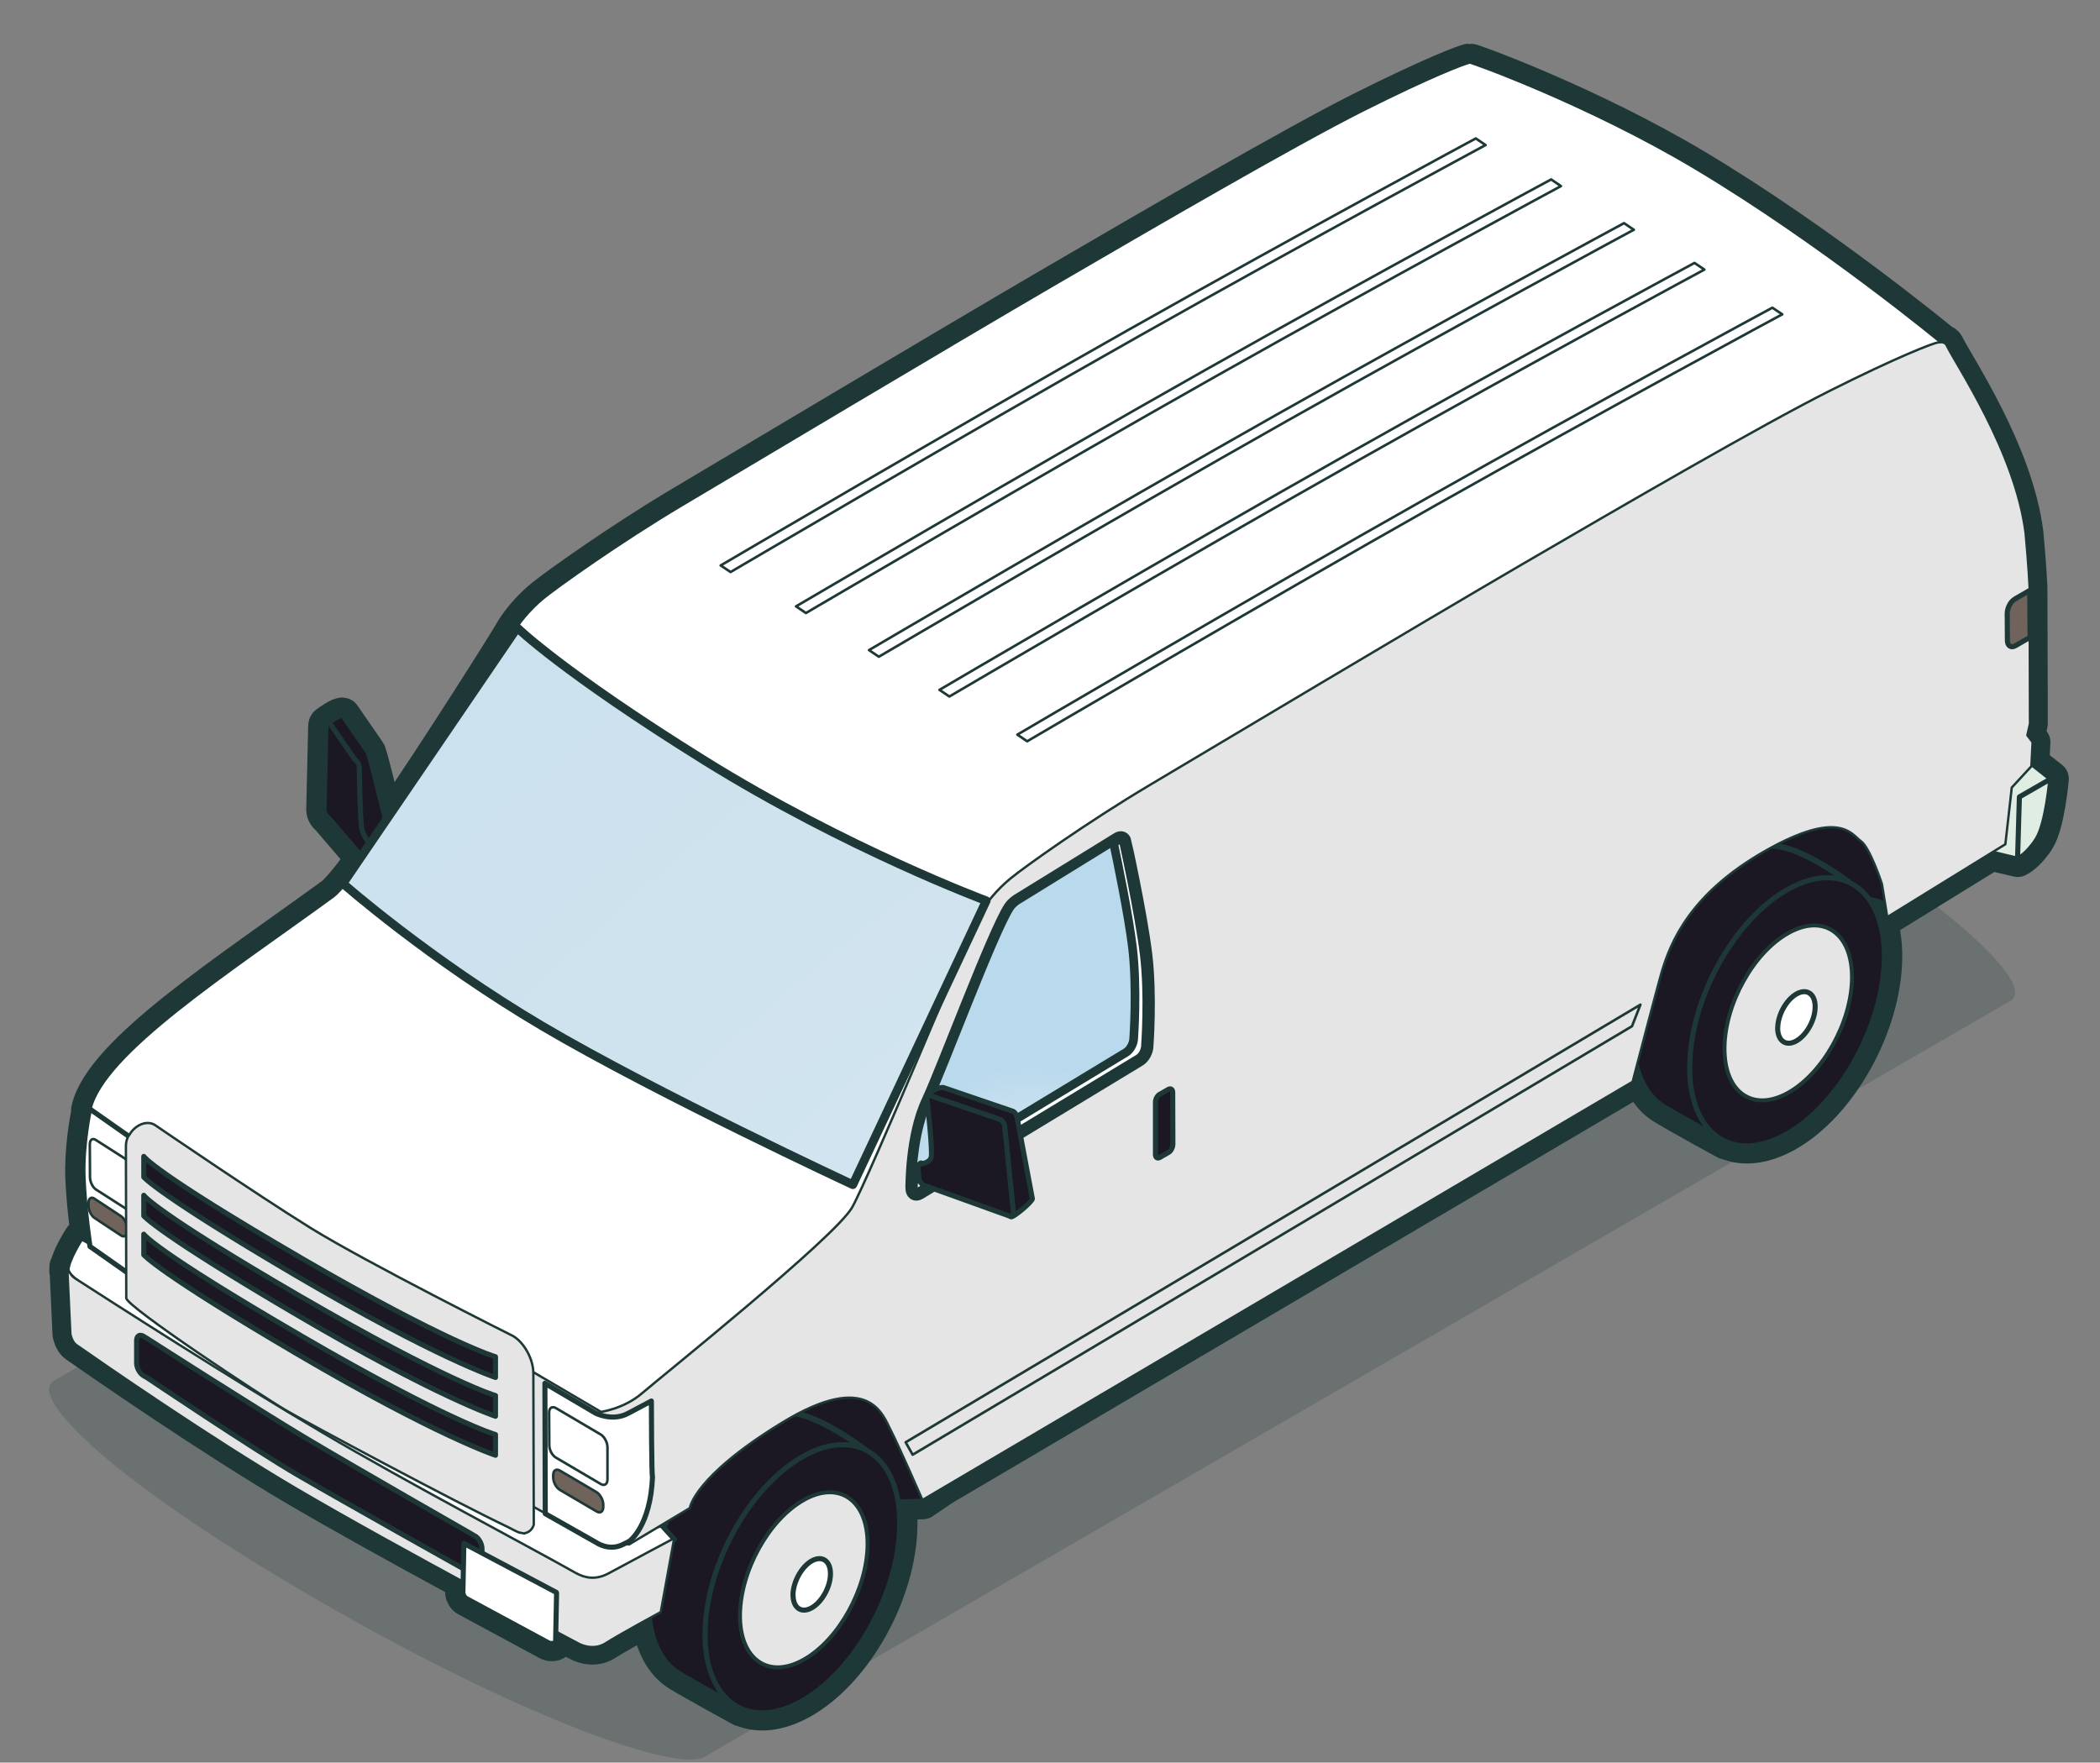
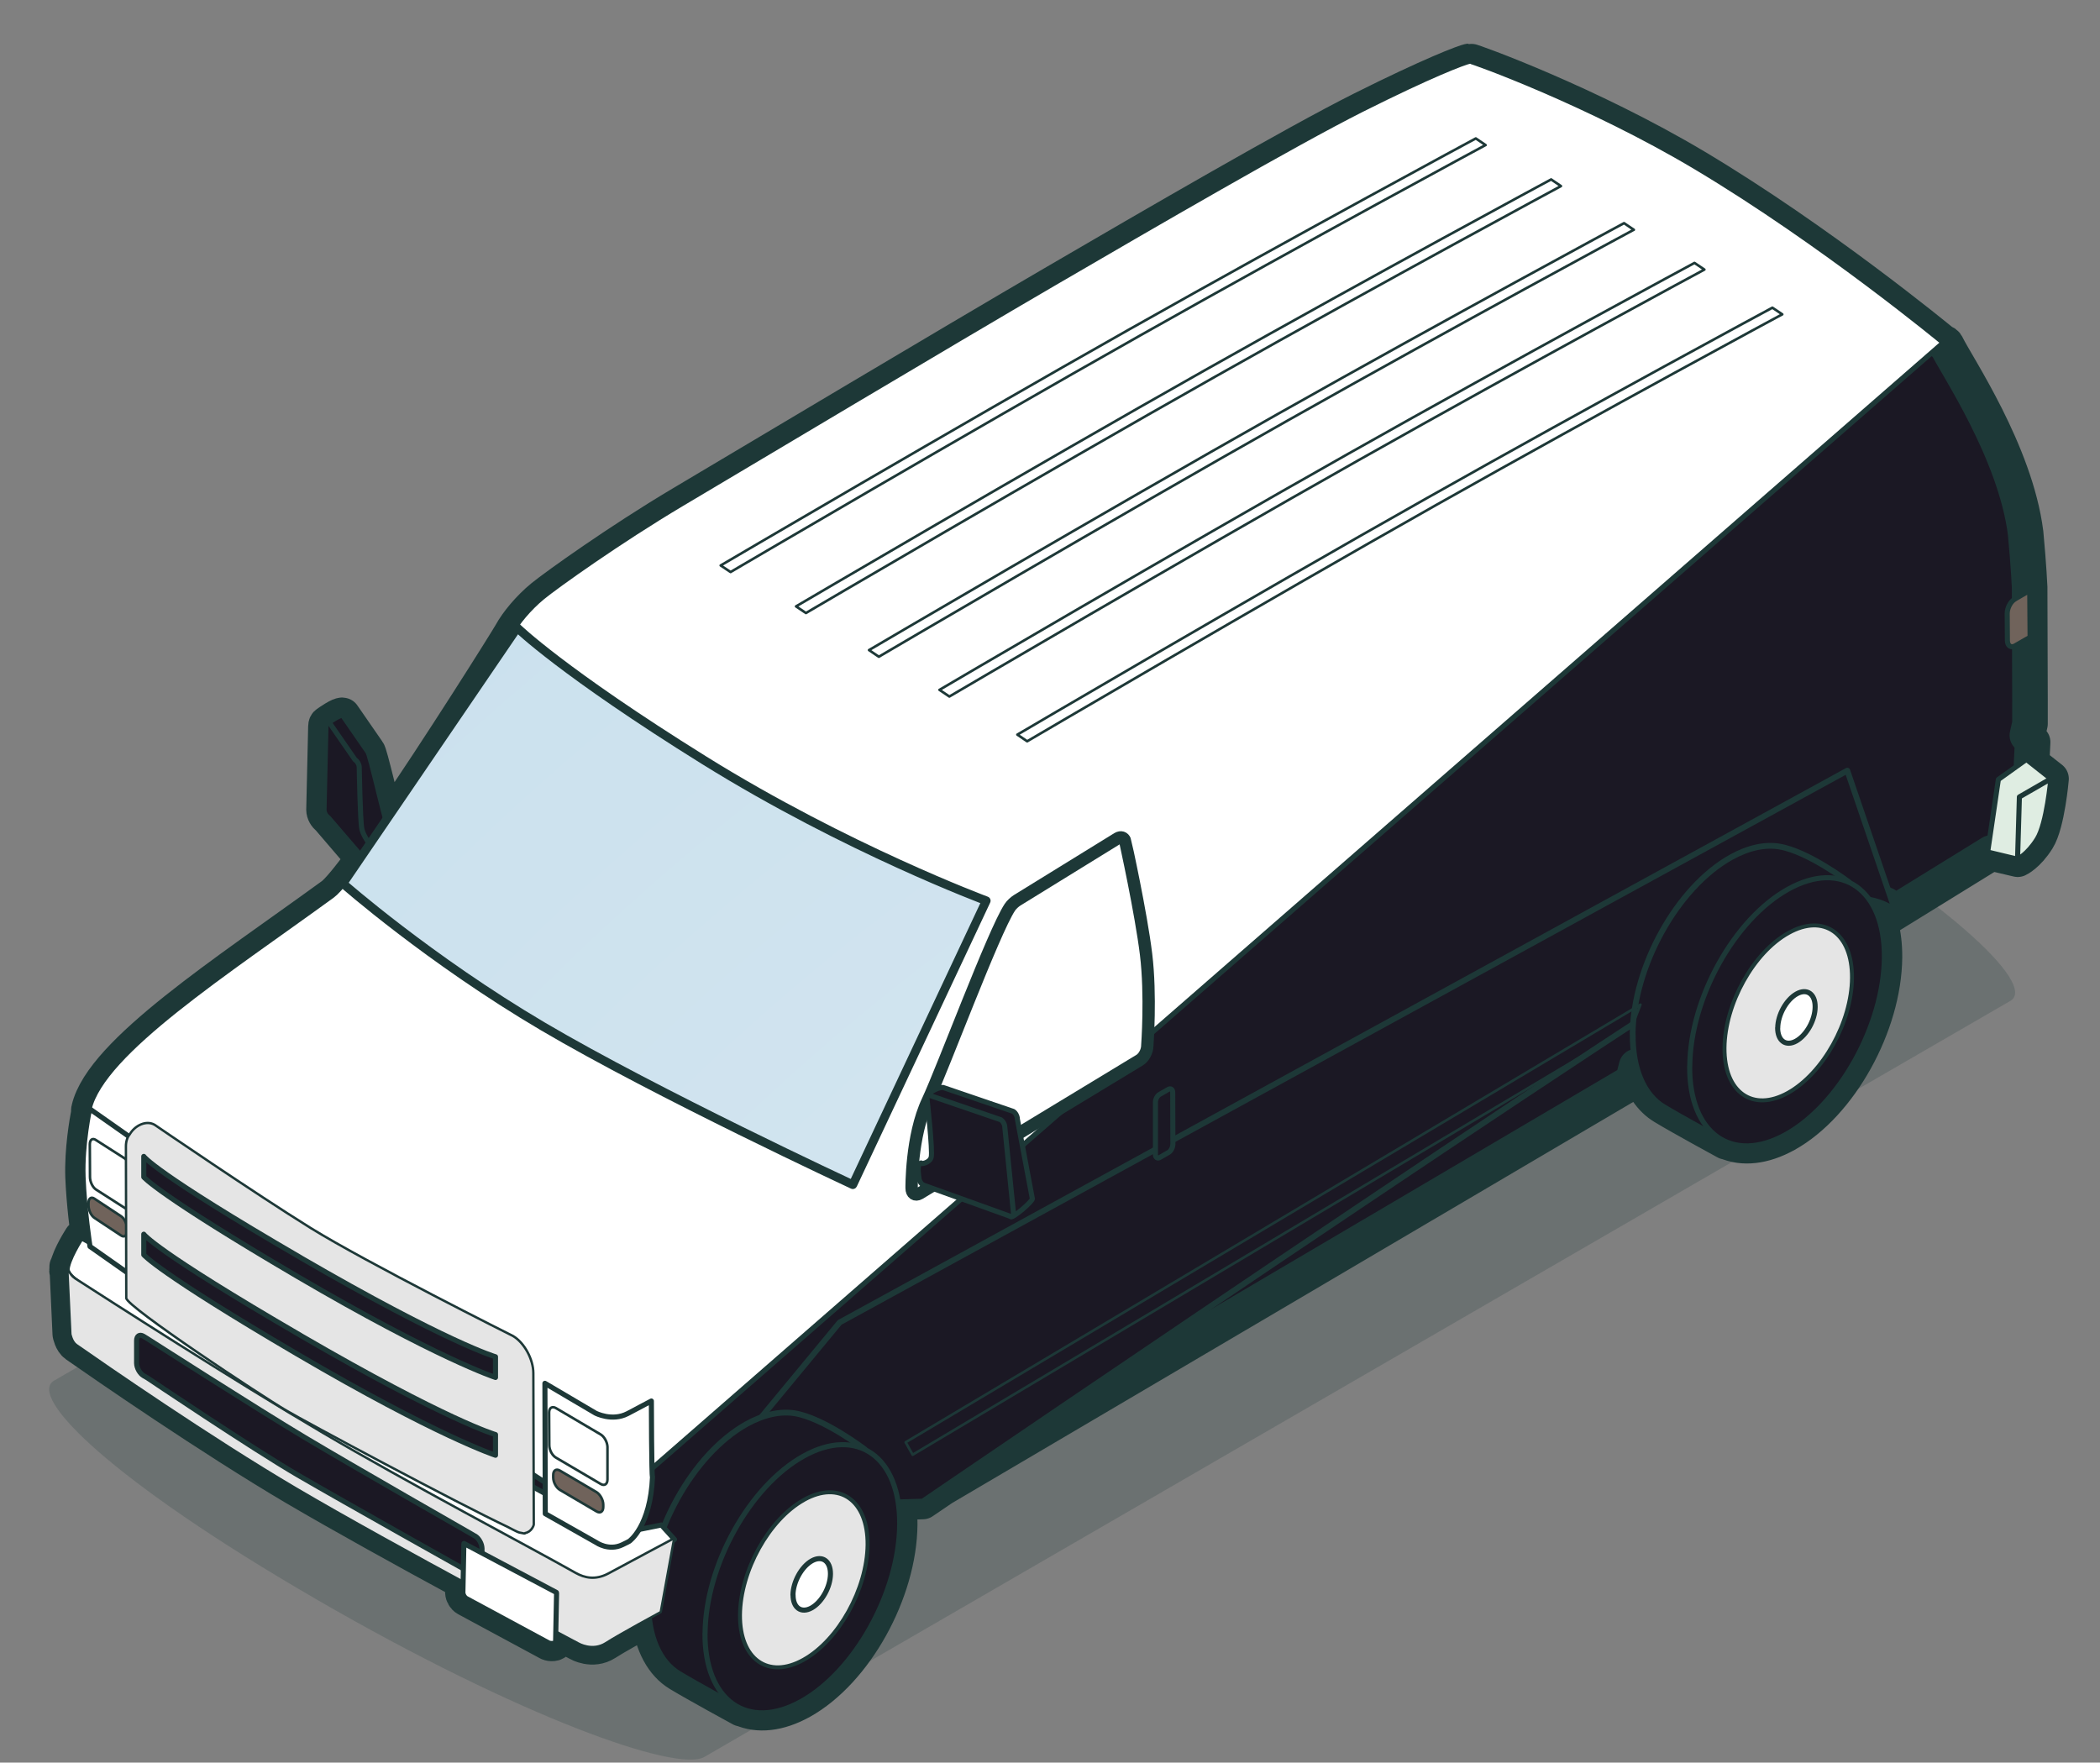
<svg xmlns="http://www.w3.org/2000/svg" xmlns:xlink="http://www.w3.org/1999/xlink" id="Layer_2" data-name="Layer 2" viewBox="0 0 239.67 201.18">
  <rect x="0" y="0" width="239.67" height="201.18" fill="#808080" stroke="none" />
  <defs>
    <style>
      .cls-1, .cls-2, .cls-3 {
        fill: none;
      }

      .cls-4 {
        stroke-width: .24px;
      }

      .cls-4, .cls-2, .cls-3, .cls-5, .cls-6, .cls-7, .cls-8, .cls-9, .cls-10, .cls-11, .cls-12, .cls-13, .cls-14, .cls-15, .cls-16 {
        stroke: #1d3837;
        stroke-linejoin: round;
      }

      .cls-4, .cls-5 {
        fill: #e5e5e5;
      }

      .cls-2, .cls-3, .cls-5, .cls-7, .cls-8, .cls-9, .cls-10, .cls-11, .cls-13, .cls-14, .cls-15, .cls-16 {
        stroke-linecap: round;
      }

      .cls-2, .cls-10, .cls-13 {
        stroke-width: .29px;
      }

      .cls-3 {
        stroke-width: .29px;
      }

      .cls-5 {
        stroke-width: .27px;
      }

      .cls-6 {
        stroke-width: 4.06px;
      }

      .cls-6, .cls-12, .cls-16 {
        fill: #1b1824;
      }

      .cls-7 {
        fill: #dfede2;
      }

      .cls-7, .cls-11, .cls-14, .cls-16 {
        stroke-width: .58px;
      }

      .cls-8 {
        fill: url(#radial-gradient-2);
      }

      .cls-8, .cls-15 {
        stroke-width: .99px;
      }

      .cls-9 {
        stroke-width: 1.41px;
      }

      .cls-9, .cls-10, .cls-11 {
        fill: #fff;
      }

      .cls-17 {
        fill: #1d3837;
        opacity: .2;
      }

      .cls-12 {
        stroke-width: .66px;
      }

      .cls-13, .cls-14 {
        fill: #70635b;
      }

      .cls-15 {
        fill: url(#radial-gradient);
      }
    </style>
    <radialGradient id="radial-gradient" cx="-334.47" cy="-3271.48" fx="-334.47" fy="-3271.48" r="27.17" gradientTransform="translate(318.27 2100.62) scale(.6)" gradientUnits="userSpaceOnUse">
      <stop offset="0" stop-color="#e5edf0" />
      <stop offset="1" stop-color="#b9d9ed" />
    </radialGradient>
    <radialGradient id="radial-gradient-2" cx="-96.56" cy="-2980.83" fx="-96.56" fy="-2980.83" r="893.14" xlink:href="#radial-gradient" />
  </defs>
  <g id="Layer_5" data-name="Layer 5">
    <g>
      <path class="cls-17" d="M36.04,182.51c23.28,13.48,41.22,19.84,44.34,18.03l149.06-86.3c3.12-1.81-7.24-11.83-30.51-25.3-23.26-13.47-40.58-19.47-43.7-17.65L6.18,157.58c-3.13,1.81,6.6,11.46,29.87,24.93Z" />
      <g>
        <path class="cls-6" d="M231.86,87.16l.12-2.45-.6-.79.3-1.31v-2.47s0,0,0,0l-.04-12.75h0s0-.35,0-.35c0,0-.11-2.5-.46-6.2-1.17-9.24-7.89-19.12-9-21.41-.09-.21-.25-.31-.44-.35-.68-.55-14.08-11.58-28.18-20-12.27-7.32-25.6-12.12-25.8-12.09-.56.07-4.53,1.6-12.32,5.5-7.79,3.91-23.71,13.16-35.21,19.87-11.5,6.7-35.25,20.88-42.41,25.13-7.15,4.25-14.3,9.37-15.88,10.65-1.57,1.29-2.92,2.94-3.59,4.16-.46.83-8.23,13.22-14.16,21.83-.62-2.09-2-8.21-2.23-8.35l-2.85-4.12c-.25-.15-1.61.81-1.75.91-.1.05-.16.16-.16.34l-.22,9.52c0,.32.22.72.48.88l4,4.67c-1.58,2.17-2.86,3.74-3.53,4.23-12.05,8.77-26.24,17.88-27.76,24.36-.04.12-.04.26-.02.4-.21,1.1-.77,4.29-.67,7.35.12,3,.55,6.27.72,7.47l-.91-.5s-1.34,2.05-1.59,3.36c-.02-.05-.03-.09-.03-.09v.2c0,.1-.03.2-.02.29,0,.04.02.09.05.16l.32,7.05s.16.88.68,1.24c3.19,2.23,15.29,10.6,25.03,16.34,5.31,3.12,12.73,7.22,19.12,10.68l-.02,1.24c.01.27.19.57.41.69l9.36,5.05c.22.12.82.12.81-.15l.02-1.16c1.62.86,2.57,1.37,2.57,1.37,0,0,1.61.94,3.14-.04,1.01-.66,3.43-1.99,4.95-2.83.35,3.04,1.58,5.24,3.39,6.34,1.96,1.19,7.12,4,7.12,4l.02-.03c1.87.83,4.25.62,6.84-.82,6.14-3.43,11.16-12.46,11.22-20.19,0-.9-.05-1.73-.18-2.52l2.81-.09s.81-.55,2.25-1.53l78.77-46.39s.18-.69.45-1.73c.56,2.14,1.63,3.72,3.08,4.59,1.95,1.19,7.12,4,7.12,4l.02-.03c1.87.82,4.24.62,6.84-.82,6.14-3.42,11.16-12.47,11.23-20.19.02-2.79-.62-5.02-1.72-6.57.75.14,1.36.35,1.82.56l.23,1.41,11.86-7.32,3.02.71s1.12-.5,2.24-2.29c1.12-1.78,1.56-6.89,1.56-6.89l-2.2-1.73Z" />
        <polygon class="cls-7" points="234.07 88.89 231.27 86.68 228.07 88.97 226.85 97.25 230.26 98.07 234.07 88.89" />
        <path class="cls-16" d="M37.34,82.59c0,.33,4.9,16.17,5.15,16.32,0,0,2.38-1.7,2.38-2.03,0,0,.22-.95-.07-1.58-.29-.63-.16-.2-.37-.49-.36-.5-2.2-8.87-2.47-9.03l-2.85-4.12c-.27-.15-1.78.93-1.78.93Z" />
        <path class="cls-16" d="M36.98,92.43c0,.32.22.72.48.88l4.77,5.55c.26.16.48.02.48-.31,0,0,.21-.96-.08-1.58-.29-.62-.16-.2-.37-.5-.35-.5-.86-1.29-.97-1.89-.19-.96-.29-6.98-.29-6.98,0-.33-.21-.72-.48-.88l-2.85-4.12c-.26-.16-.47-.02-.47.31l-.22,9.52Z" />
        <path class="cls-12" d="M105.31,171.39l-27.06.82,17.58-21.27,115-62.98,5.47,16.01s-2.45-2.31-7.5-1.03c-5.06,1.28-103.49,68.45-103.49,68.45Z" />
        <path class="cls-12" d="M186.34,118.04c-.03,4.07,1.32,6.97,3.51,8.3,1.95,1.19,7.12,4,7.12,4l14.06-29.63s-4.64-3.54-7.97-4.09c-1.61-.26-3.49.11-5.5,1.23-6.14,3.43-11.16,12.46-11.23,20.2Z" />
        <path class="cls-12" d="M73.97,182.74c-.03,4.08,1.32,6.98,3.51,8.3,1.96,1.19,7.12,4,7.12,4l14.07-29.63s-4.65-3.55-7.97-4.1c-1.61-.26-3.49.12-5.5,1.23-6.13,3.43-11.16,12.47-11.22,20.2Z" />
        <path class="cls-11" d="M9.29,141.29s-1.67,2.55-1.64,3.77c.07,2.54,56.37,34.56,59.02,35.89l4.84-1.24,5.47-4-1.5-1.65-4.95,1-61.23-33.77Z" />
        <path class="cls-16" d="M80.46,186.39c-.06,7.73,4.86,11.22,11,7.8,6.14-3.43,11.16-12.46,11.22-20.19.07-7.73-4.86-11.22-10.99-7.79-6.13,3.42-11.16,12.46-11.22,20.19Z" />
        <path class="cls-12" d="M91.8,171.29c-3.96,2.21-7.2,8.04-7.24,13.04-.04,4.98,3.14,7.24,7.1,5.02,3.96-2.21,7.2-8.04,7.25-13.04.04-4.98-3.14-7.24-7.1-5.03Z" />
        <path class="cls-4" d="M91.8,171.29c-3.96,2.21-7.2,8.04-7.24,13.04-.04,4.98,3.14,7.24,7.1,5.02,3.96-2.21,7.2-8.04,7.25-13.04.04-4.98-3.14-7.24-7.1-5.03Z" />
        <path class="cls-11" d="M90.51,182.03c-.01,1.48.93,2.15,2.11,1.5,1.18-.66,2.15-2.39,2.16-3.88.01-1.49-.94-2.15-2.12-1.5-1.18.66-2.14,2.41-2.16,3.89Z" />
        <path class="cls-16" d="M192.84,121.68c-.07,7.73,4.85,11.22,10.99,7.8,6.14-3.42,11.16-12.47,11.23-20.19.06-7.73-4.86-11.22-11-7.79-6.13,3.42-11.15,12.45-11.21,20.19Z" />
        <path class="cls-12" d="M204.17,106.58c-3.97,2.2-7.21,8.04-7.25,13.03-.04,4.99,3.14,7.24,7.1,5.03,3.96-2.21,7.21-8.04,7.24-13.03.04-4.99-3.14-7.24-7.09-5.03Z" />
        <path class="cls-4" d="M204.17,106.58c-3.97,2.2-7.21,8.04-7.25,13.03-.04,4.99,3.14,7.24,7.1,5.03,3.96-2.21,7.21-8.04,7.24-13.03.04-4.99-3.14-7.24-7.09-5.03Z" />
        <path class="cls-11" d="M202.88,117.32c0,1.48.94,2.16,2.12,1.5,1.18-.66,2.15-2.39,2.16-3.88.02-1.49-.93-2.16-2.11-1.5-1.18.66-2.15,2.4-2.16,3.89Z" />
        <path class="cls-11" d="M10.17,126.57c1.52-6.48,15.71-15.59,27.76-24.36,3.19-2.33,19.75-28.69,20.42-29.91.67-1.22,2.02-2.87,3.59-4.16,1.57-1.28,8.73-6.4,15.88-10.65,7.16-4.25,30.9-18.43,42.41-25.13,11.5-6.7,27.42-15.95,35.21-19.87,7.79-3.91,11.76-5.43,12.32-5.5.21-.03,13.54,4.77,25.8,12.09,14.47,8.64,28.22,20.03,28.22,20.03L68.22,173.01c.61.41-60.18-37.41-58.05-46.45Z" />
-         <path class="cls-5" d="M10.95,127.31l57.64,33.84s2.63-.35,4.69-2.13c2.06-1.78,22-17.76,23.96-21.19,1.96-3.43,13.86-32.22,14.53-33.44.68-1.22,2.02-2.87,3.59-4.15,1.57-1.29,8.73-6.4,15.88-10.65,7.15-4.26,30.9-18.43,42.39-25.13,11.5-6.7,27.42-15.95,35.21-19.86,7.79-3.91,11.77-5.43,12.33-5.51.43-.06.82-.06,1.01.34,1.11,2.28,7.83,12.16,9,21.41.35,3.7.46,6.2.46,6.2l.04,15.57-.3,1.31.6.79-.14,2.75-2.24,2.43-.73,6.47-13.48,8.32-.61-3.79s-1.37-4.17-2.41-4.89c-1.05-.73-2.39-3.72-10.95,1.15-8.56,4.88-10.74,10.41-11.74,13.69-.45,1.5-3.35,12.63-3.35,12.63l-81.05,47.74s-2.75-6.29-3.62-7.96c-.87-1.66-2.42-6.98-12.46-.83-10.04,6.15-10.47,9.71-10.47,9.71l-6.93,4.15-4.15-.52-33.25-18.56-20.95-12.82-2.5-17.06Z" />
        <path class="cls-7" d="M230.47,90.96l3.59-2.07s-.44,5.11-1.56,6.89c-1.12,1.79-2.24,2.29-2.24,2.29l.21-7.11Z" />
        <path class="cls-14" d="M229.97,68.36l1.68-.97.04,5.35-1.69.97c-.49.28-.9,0-.9-.62l-.02-3.07c0-.63.39-1.38.89-1.65Z" />
        <path class="cls-11" d="M9.48,134.32c.14,3.77.79,7.95.79,7.95l6.09,4.28-.04-15.71-6.09-4.28s-.88,3.98-.75,7.75Z" />
        <path class="cls-13" d="M14.49,140.51c0,.53-.3.76-.67.51l-3.04-2.01c-.38-.25-.68-.89-.68-1.42v-.27c0-.53.3-.76.67-.51l3.05,2.01c.37.25.68.88.68,1.42v.26Z" />
        <path class="cls-10" d="M14.92,137.37c0,.53-.3.76-.67.51l-3.31-2.12c-.37-.25-.67-.88-.67-1.41l-.02-3.73c0-.53.3-.76.68-.51l3.3,2.11c.37.25.68.89.68,1.42v3.73Z" />
        <path class="cls-5" d="M76.93,175.58s-6.04,3.22-7.51,4.02c-1.47.78-2.7.5-3.72-.07-5.05-2.86-19.29-10.35-28.85-15.99-10.31-6.07-24.45-15.16-28.3-17.64-.64-.42-.88-1.33-.88-1.33l.36,7.71s.16.88.68,1.24c3.19,2.23,15.29,10.6,25.03,16.34,11.32,6.67,32.27,17.73,32.27,17.73,0,0,1.61.94,3.14-.04,1.52-.98,6.26-3.55,6.26-3.55l1.53-8.4Z" />
        <path class="cls-16" d="M54.22,175.33l-.44-.26s-13.49-7.71-18.96-10.98c-5.47-3.27-18.02-11.31-18.02-11.31l-.44-.27c-.43-.25-.77-.02-.77.51v2.57c.01.54.36,1.17.78,1.42l.45.26s11.95,8.05,17.19,11.1c5.24,3.05,19.79,11.2,19.79,11.2l.44.25c.43.25.77.03.77-.51v-2.57c-.01-.53-.36-1.17-.79-1.42Z" />
        <path class="cls-9" d="M115.25,103.56c-1.85,2.8-7.67,18.46-9.37,22.08-1.91,4.02-1.84,9.97-1.84,9.97,0,.63.41.9.9.62l25.11-15.22c.5-.29.89-1.04.89-1.66,0,0,.43-5.73-.14-10.42-.57-4.68-2.36-12.89-2.41-13-.13-.34-.46-.46-.84-.24,0,0-11.23,6.92-11.48,7.08-.25.16-.62.48-.82.79Z" />
-         <path class="cls-15" d="M127.04,96.01c-2.2,1.36-10.74,6.62-10.96,6.76-.25.16-.62.48-.82.79-1.85,2.8-7.67,18.46-9.37,22.08-1.52,3.21-1.79,7.65-1.83,9.3l24.44-14.81c.49-.29.89-1.03.89-1.66,0,0,.42-5.73-.15-10.41-.46-3.74-1.7-9.73-2.19-12.05Z" />
        <path class="cls-11" d="M74.34,159.91s-.91.48-2.7,1.43c-1.79.94-3.68-.05-3.68-.05l-5.77-3.4.04,14.88,5.83,3.3s1.42,1,2.98.24c.39-.17.79-.4.79-.4,0,0,2.41-1.67,2.64-7.36-.11.21-.13-8.62-.13-8.62Z" />
        <path class="cls-13" d="M63.14,168.64c0,.54.34,1.17.77,1.42l4.17,2.45c.43.26.77.03.77-.51v-.26c0-.53-.35-1.17-.77-1.43l-4.18-2.46c-.42-.25-.77-.02-.76.52v.26Z" />
        <path class="cls-10" d="M62.69,164.96c0,.54.34,1.18.77,1.42l5.1,3c.43.25.77.02.77-.51v-3.73c-.02-.54-.36-1.17-.79-1.42l-5.09-3c-.43-.25-.78-.03-.78.5l.02,3.73Z" />
        <polygon class="cls-3" points="187.22 114.67 103.36 164.62 104.16 166.04 186.26 117.13 187.22 114.67" />
        <path class="cls-16" d="M133.85,130.63c0,.35-.22.76-.49.91l-.99.57c-.28.16-.5.01-.5-.34v-5.95c-.01-.35.21-.76.48-.91l.99-.57c.28-.15.5,0,.5.35l.02,5.95Z" />
        <path class="cls-16" d="M117.83,136.81c0,.33-2.2,2.22-2.46,2.06,0,0-9.67-13.16-9.55-13.63.18-.75,1.64-1.25,1.9-1.09l7.91,2.7c.27.15.48.55.48.88l1.71,9.08Z" />
        <path class="cls-16" d="M115.66,138.48c0,.33-.21.47-.47.31l-9.84-3.54c-.27-.16-.48-.55-.48-.89,0,0-.21-1.21.07-1.5.29-.28.16,0,.37-.05.36-.08.86-.28.97-.74.18-.75-.48-6.66-.48-6.66,0-.34.21-.47.48-.32l7.92,2.71c.26.15.48.54.48.88l.99,9.8Z" />
        <path class="cls-2" d="M203.4,35.88s-19.83,10.68-39.46,21.74c-19.63,11.08-46.71,26.99-46.71,26.99l-1.12-.76s27.07-15.91,46.71-26.98c19.62-11.07,39.46-21.75,39.46-21.75l1.13.76Z" />
        <path class="cls-2" d="M186.47,26.22s-19.83,10.68-39.46,21.75c-19.63,11.07-46.71,26.99-46.71,26.99l-1.12-.76s27.08-15.91,46.71-26.98c19.63-11.07,39.46-21.75,39.46-21.75l1.12.76Z" />
        <path class="cls-2" d="M169.54,16.56s-19.83,10.68-39.45,21.75c-19.63,11.07-46.71,26.98-46.71,26.98l-1.13-.75s27.08-15.91,46.71-26.99c19.63-11.07,39.47-21.75,39.47-21.75l1.12.76Z" />
        <path class="cls-2" d="M194.52,30.77s-19.84,10.68-39.46,21.75c-19.63,11.07-46.71,26.98-46.71,26.98l-1.13-.76s27.08-15.91,46.71-26.98c19.62-11.07,39.46-21.75,39.46-21.75l1.13.76Z" />
        <path class="cls-2" d="M178.15,21.24s-19.83,10.68-39.46,21.75c-19.63,11.07-46.71,26.98-46.71,26.98l-1.13-.76s27.08-15.91,46.71-26.98c19.63-11.07,39.47-21.75,39.47-21.75l1.12.76Z" />
        <path class="cls-5" d="M60.92,173.99l-.05-17.25c0-1.6-1.04-3.5-2.32-4.25,0,0-16.71-8.37-23.1-12.33-6.38-3.96-17.79-11.77-17.79-11.77-.97-.57-2.27.07-2.86,1.09-.27.32-.44.8-.43,1.43l.04,17.25c0,.97,15.55,11.25,18.24,12.82,2.22,1.32,19.55,10.59,25.29,13.3.35.19.7.36,1,.51.24.12.45.17.64.19.22.06.35.08.35,0h0c.71-.12.99-.85.99-.99Z" />
        <path class="cls-16" d="M34.32,143.55c-16.76-9.74-17.91-11.56-17.91-11.56v2.36s1.55,1.96,17.53,11.34c15.99,9.37,22.61,11.53,22.61,11.53v-2.36s-5.48-1.58-22.24-11.31Z" />
-         <path class="cls-16" d="M34.32,147.99c-16.76-9.74-17.91-11.56-17.91-11.56v2.35s1.55,1.96,17.53,11.33c15.99,9.38,22.61,11.54,22.61,11.54v-2.36s-5.48-1.58-22.24-11.31Z" />
        <path class="cls-16" d="M34.32,152.43c-16.76-9.74-17.91-11.56-17.91-11.56v2.35s1.55,1.97,17.53,11.34c15.99,9.38,22.61,11.54,22.61,11.54v-2.36s-5.48-1.57-22.24-11.31Z" />
        <path class="cls-8" d="M97.33,135.22s-22.34-10.39-35.36-18.06c-13.01-7.67-22.83-16.32-22.83-16.32l19.89-29.19s5.12,5.03,21.34,15.13c16.23,10.1,32.19,16.03,32.19,16.03l-15.22,32.4Z" />
        <path class="cls-11" d="M52.94,176.27l-.11,5.5c.01.27.19.57.41.69l9.36,5.05c.22.12.82.12.81-.15l.11-5.49s-.01-.07-.02-.11l-10.55-5.59s-.01.05-.01.09Z" />
      </g>
    </g>
    <rect class="cls-1" width="239.67" height="201.18" />
  </g>
</svg>